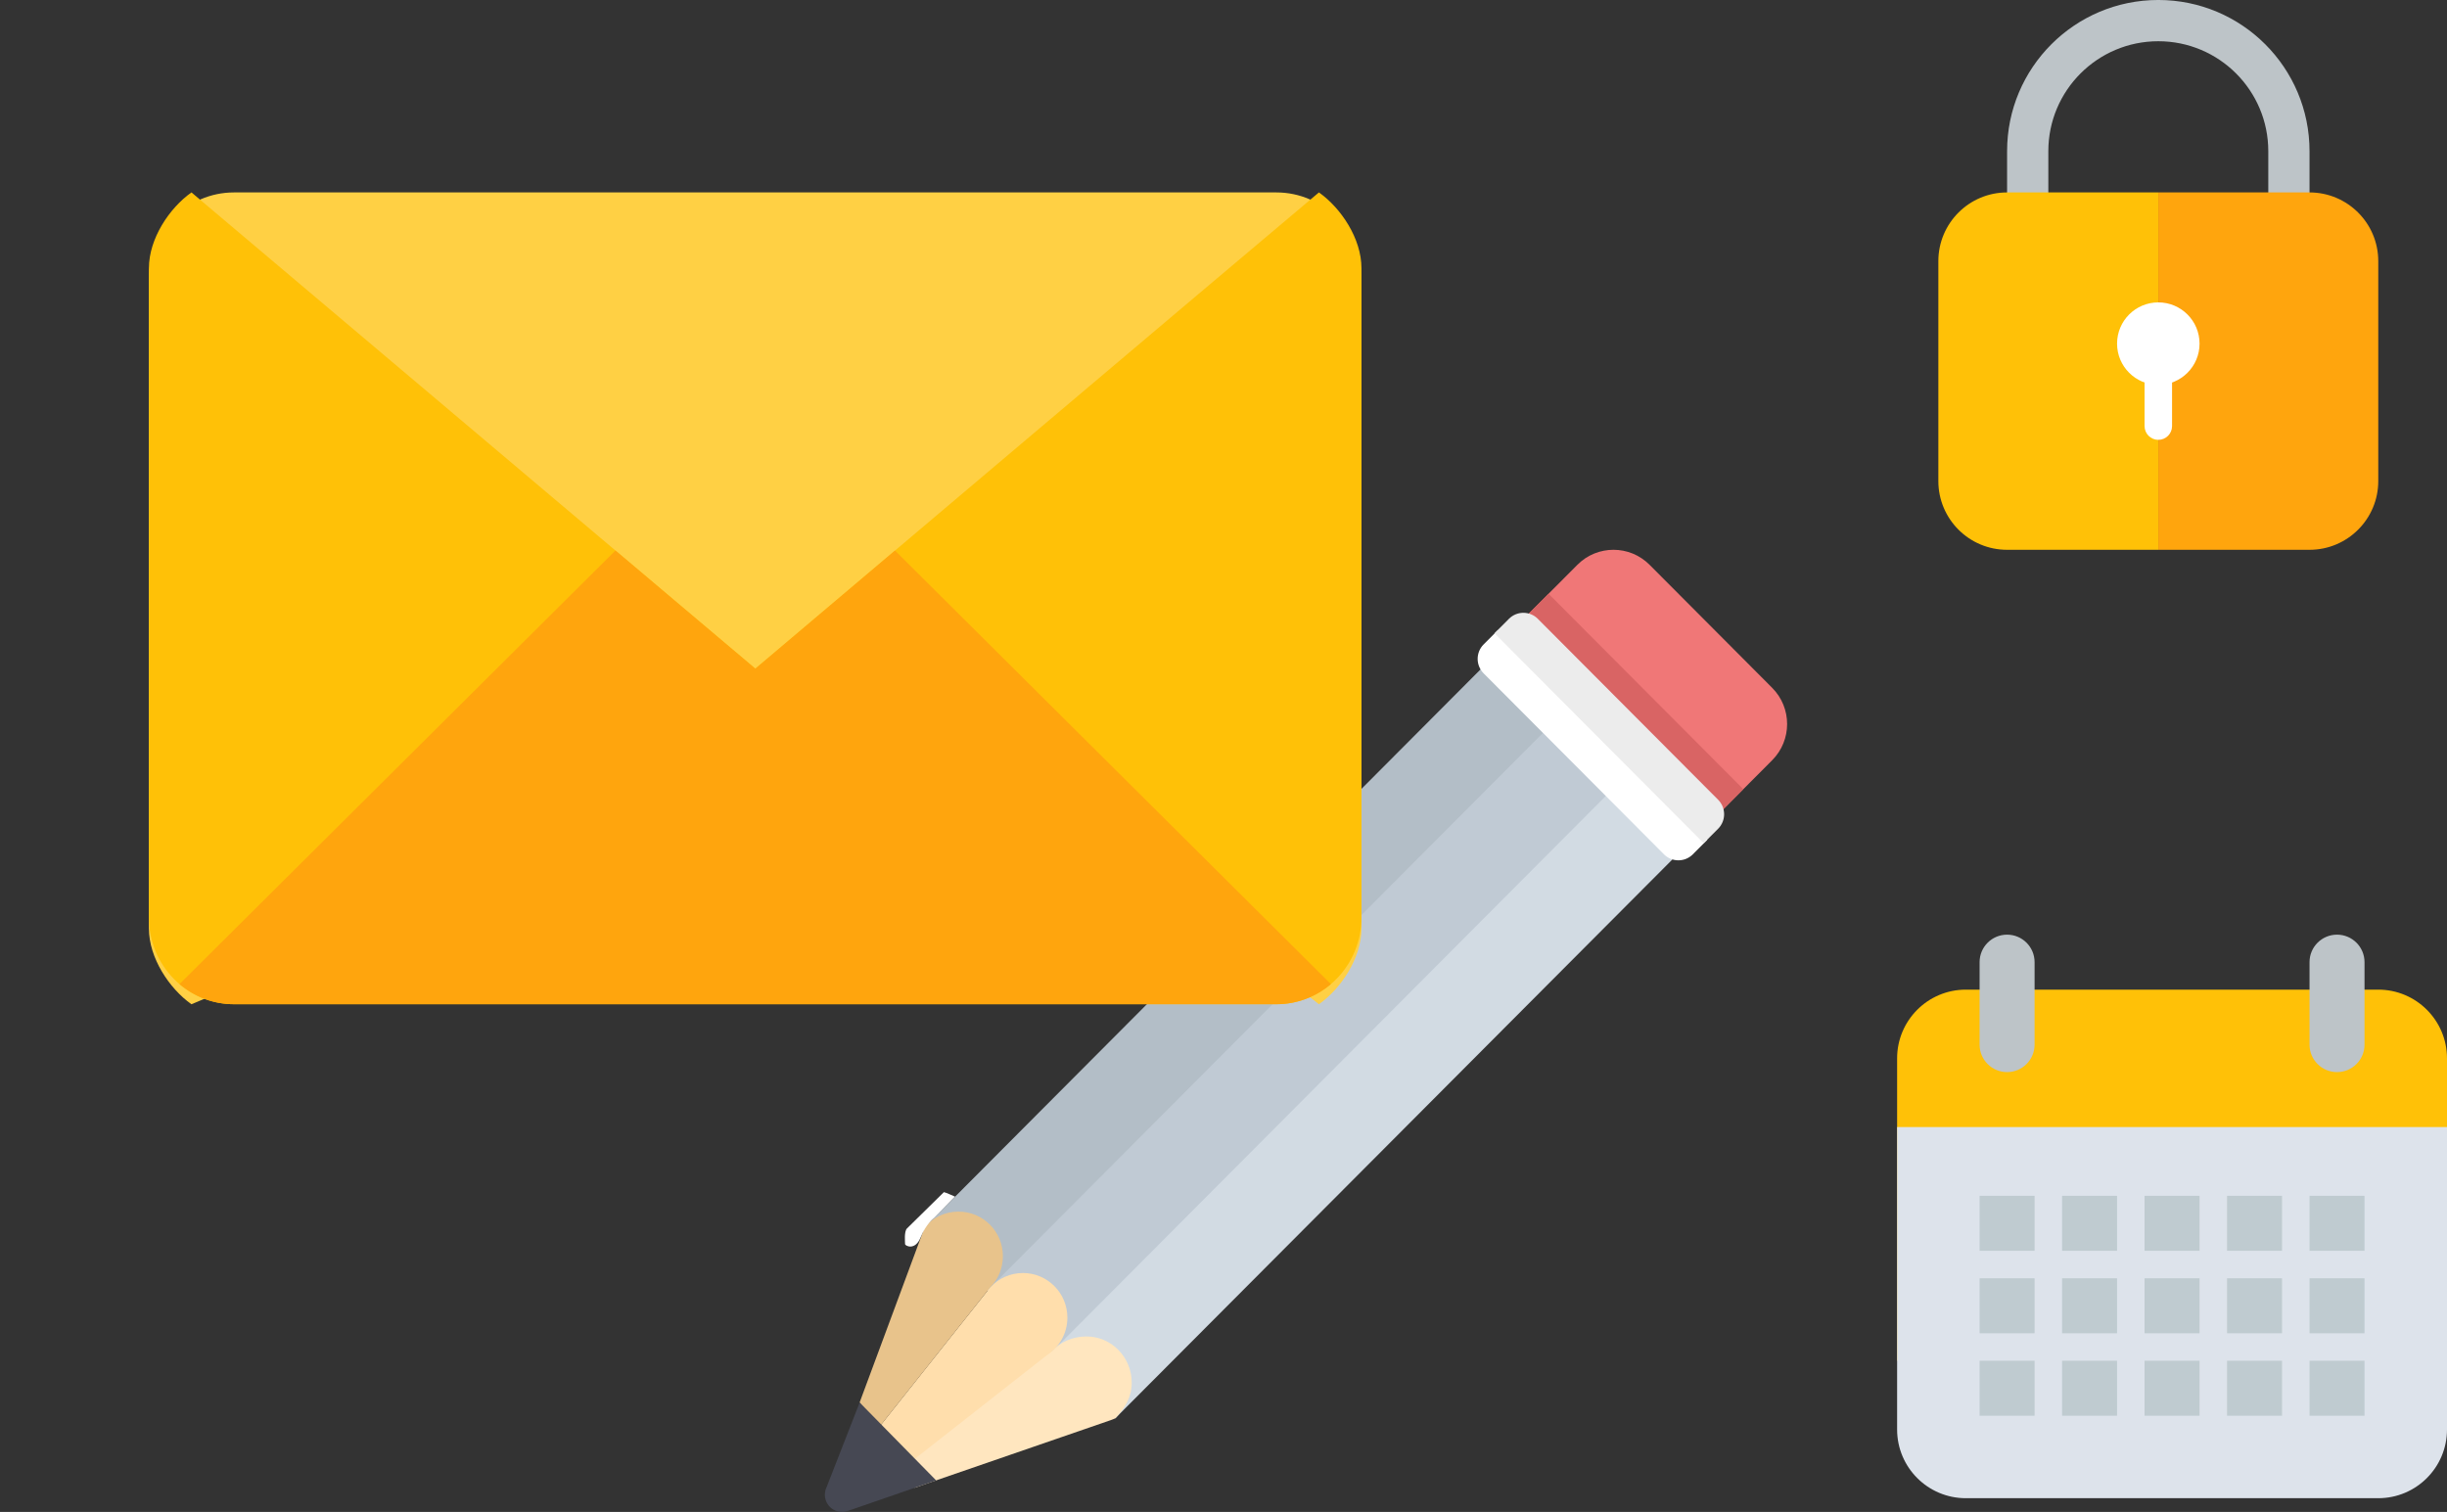
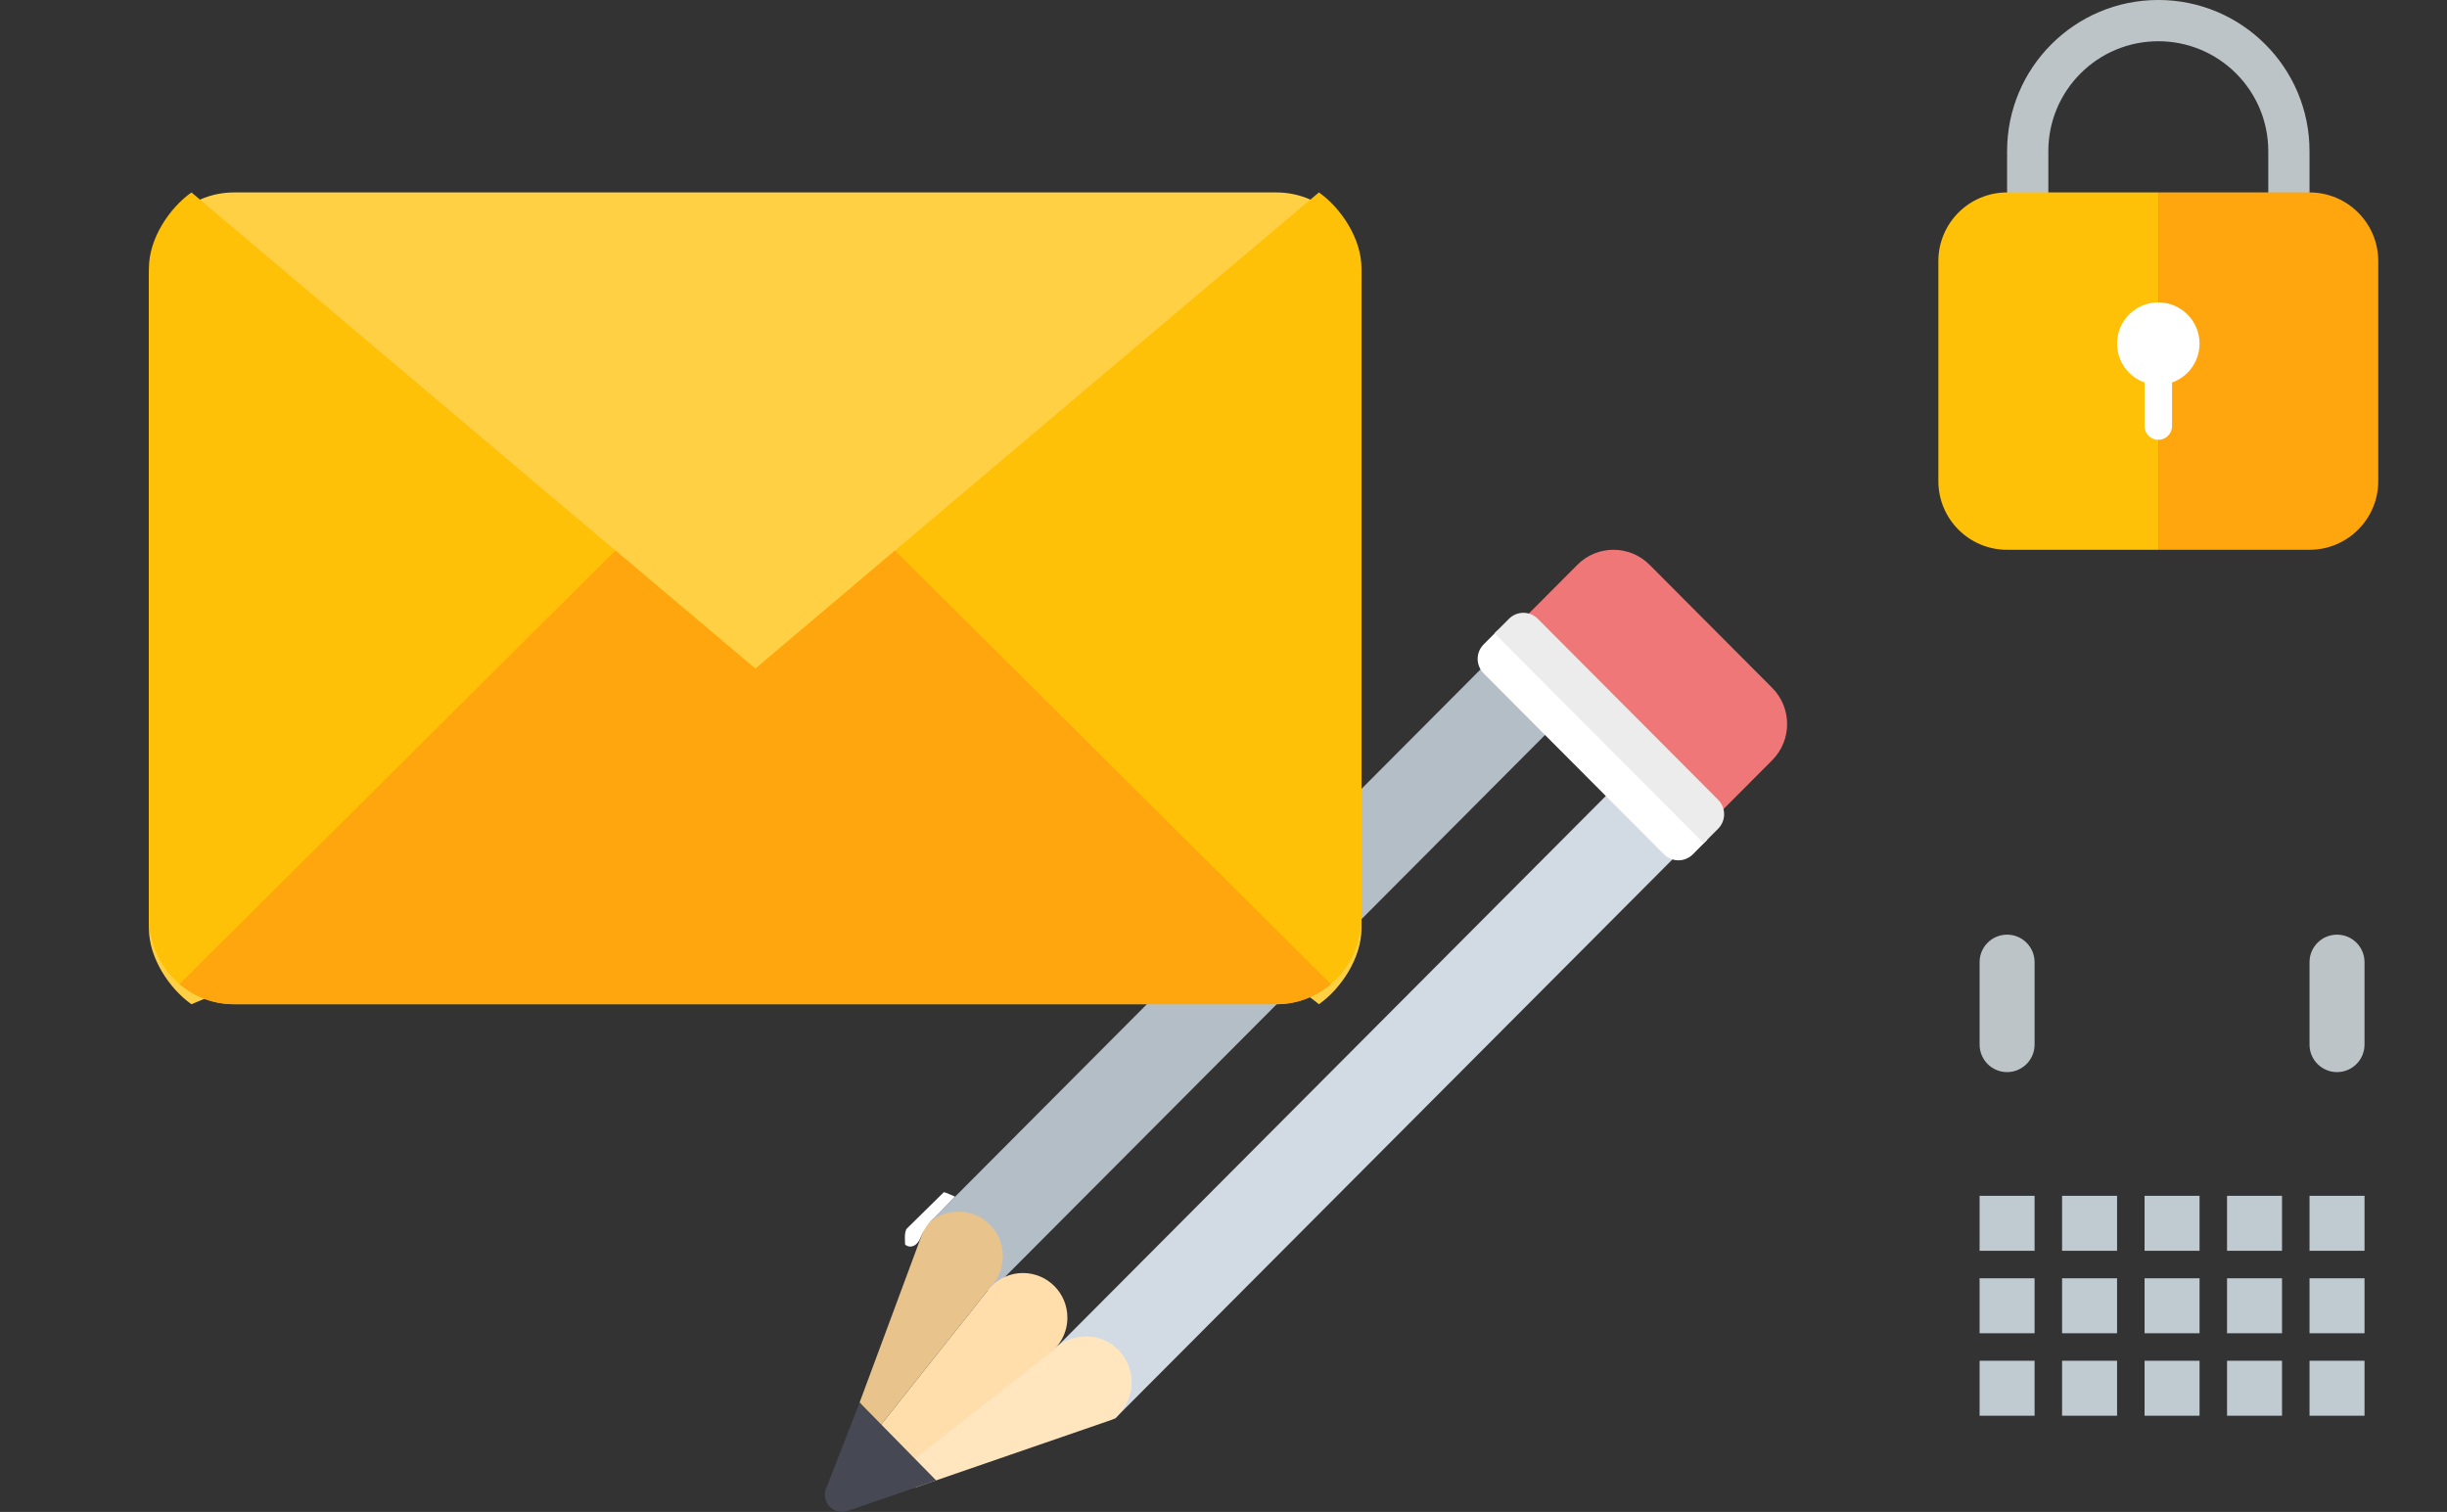
<svg xmlns="http://www.w3.org/2000/svg" viewBox="0 0 178 110" width="178px" height="110px">
  <rect x="0" y="0" width="178" height="110" fill="#333333" stroke="none" />
  <path fill="rgb(240, 119, 119)" d="M125.141,59.094 L128.912,55.310 C130.361,53.855 130.361,51.498 128.912,50.043 L119.992,41.090 C118.542,39.636 116.193,39.636 114.744,41.090 L110.973,44.875 C109.523,46.329 109.523,48.687 110.973,50.142 L119.893,59.094 C121.342,60.549 123.692,60.549 125.141,59.094 Z" />
  <path fill="rgb(179, 190, 199)" d="M71.984,94.024 L112.914,52.946 L108.191,48.206 L67.261,89.285 L71.984,94.024 Z" />
-   <path fill="rgb(192, 202, 212)" d="M76.556,98.613 L117.486,57.534 L112.763,52.795 L71.833,93.873 L76.556,98.613 Z" />
  <path fill="rgb(210, 219, 227)" d="M81.127,103.188 L122.058,62.123 L117.335,57.383 L76.405,98.462 L81.127,103.188 Z" />
-   <path fill="rgb(217, 100, 100)" d="M124.714,59.522 L126.813,57.416 L112.645,43.197 L110.546,45.303 L124.714,59.522 Z" />
  <path fill="rgb(255, 255, 255)" d="M108.972,45.830 L124.190,61.103 L123.140,62.156 C122.560,62.738 121.621,62.738 121.041,62.156 L107.922,48.989 C107.343,48.408 107.343,47.465 107.922,46.884 L108.972,45.830 Z" />
  <path fill="rgb(236, 236, 236)" d="M123.932,61.346 L108.714,46.073 L109.764,45.021 C110.344,44.438 111.283,44.438 111.863,45.021 L124.982,58.186 C125.561,58.768 125.561,59.711 124.982,60.293 L123.932,61.346 Z" />
  <path fill="rgb(255, 230, 191)" d="M81.140,103.184 C81.140,103.184 80.811,103.326 80.804,103.319 L66.523,108.245 L65.985,105.816 L75.936,98.258 L76.500,98.326 C77.112,97.633 78.016,97.248 78.982,97.233 C80.827,97.203 82.323,98.734 82.323,100.586 C82.324,101.644 81.851,102.419 81.140,103.184 Z" />
  <path fill="rgb(255, 222, 172)" d="M76.138,98.607 L66.335,106.302 L63.915,103.872 L71.790,93.960 C71.849,93.879 71.911,93.801 71.976,93.725 L72.063,93.616 L72.070,93.623 C72.659,93.003 73.490,92.617 74.410,92.617 C76.196,92.617 77.644,94.070 77.644,95.863 C77.644,97.018 77.043,98.032 76.138,98.607 Z" />
  <path fill="rgb(232, 195, 139)" d="M72.023,93.669 L72.023,93.670 L63.874,103.927 L62.530,102.037 L67.263,89.284 C67.854,88.577 68.739,88.150 69.730,88.150 C71.509,88.150 72.951,89.598 72.951,91.382 C72.951,92.282 72.612,93.083 72.023,93.669 Z" />
  <path fill="rgb(70, 72, 83)" d="M68.097,107.705 L61.696,109.918 L61.695,109.918 C61.558,109.970 61.408,109.999 61.252,109.999 C60.561,109.999 60.002,109.438 60.002,108.744 C60.002,108.544 60.049,108.354 60.132,108.186 L62.533,102.038 L68.097,107.705 Z" />
  <path fill="rgb(255, 255, 255)" d="M68.661,86.733 C68.723,86.728 69.468,87.057 69.468,87.057 L67.935,88.623 C67.935,88.623 67.361,89.037 66.967,90.026 C66.573,91.015 65.838,90.645 65.837,90.512 C65.837,90.378 65.757,89.607 65.972,89.378 " />
  <path fill="rgb(255, 208, 68)" d="M92.847,14.000 L17.022,14.000 C13.603,14.000 10.832,16.821 10.832,20.299 L10.832,67.550 C10.832,69.695 12.318,71.925 13.927,73.063 L54.946,55.737 C54.946,55.737 89.212,67.408 95.941,73.063 C97.553,71.925 99.036,69.697 99.036,67.550 L99.036,20.299 C99.036,16.821 96.265,14.000 92.847,14.000 Z" />
  <path fill="rgb(255, 193, 7)" d="M92.847,73.061 L17.022,73.061 C13.603,73.061 10.832,70.240 10.832,66.762 L10.832,19.511 C10.832,17.366 12.318,15.137 13.927,13.999 L54.946,48.649 C54.946,48.649 89.212,19.653 95.941,13.999 C97.553,15.136 99.036,17.364 99.036,19.511 L99.036,66.762 C99.036,70.240 96.265,73.061 92.847,73.061 Z" />
  <path fill="rgb(255, 165, 13)" d="M54.946,48.649 C54.946,48.649 54.980,48.619 55.001,48.602 C55.025,48.581 55.063,48.549 55.101,48.517 C55.123,48.499 55.155,48.472 55.181,48.449 C56.144,47.634 60.043,44.336 65.104,40.055 L96.811,71.597 C95.737,72.511 94.355,73.061 92.847,73.061 L17.022,73.061 C15.513,73.061 14.131,72.511 13.057,71.597 L44.768,40.052 L54.946,48.649 Z" />
  <path fill="none" d="M-0.000,76.999 L13.153,72.274 L50.292,44.712 L59.577,44.712 L96.715,72.274 C96.715,72.274 105.227,66.188 106.000,65.974 " />
-   <path fill="rgb(255, 193, 7)" d="M143.000,72.000 L173.000,72.000 C175.761,72.000 178.000,74.238 178.000,77.000 L178.000,99.000 L138.000,99.000 L138.000,77.000 C138.000,74.238 140.238,72.000 143.000,72.000 Z" />
-   <path fill="rgb(221, 227, 235)" d="M138.000,82.000 L178.000,82.000 L178.000,104.000 C178.000,106.761 175.761,109.000 173.000,109.000 L143.000,109.000 C140.238,109.000 138.000,106.761 138.000,104.000 L138.000,82.000 Z" />
  <path fill="rgb(191, 203, 208)" d="M168.000,103.000 L168.000,99.000 L172.000,99.000 L172.000,103.000 L168.000,103.000 ZM168.000,93.000 L172.000,93.000 L172.000,97.000 L168.000,97.000 L168.000,93.000 ZM168.000,87.000 L172.000,87.000 L172.000,91.000 L168.000,91.000 L168.000,87.000 ZM162.000,99.000 L166.000,99.000 L166.000,103.000 L162.000,103.000 L162.000,99.000 ZM162.000,93.000 L166.000,93.000 L166.000,97.000 L162.000,97.000 L162.000,93.000 ZM162.000,87.000 L166.000,87.000 L166.000,91.000 L162.000,91.000 L162.000,87.000 ZM156.000,99.000 L160.000,99.000 L160.000,103.000 L156.000,103.000 L156.000,99.000 ZM156.000,93.000 L160.000,93.000 L160.000,97.000 L156.000,97.000 L156.000,93.000 ZM156.000,87.000 L160.000,87.000 L160.000,91.000 L156.000,91.000 L156.000,87.000 ZM150.000,99.000 L154.000,99.000 L154.000,103.000 L150.000,103.000 L150.000,99.000 ZM150.000,93.000 L154.000,93.000 L154.000,97.000 L150.000,97.000 L150.000,93.000 ZM150.000,87.000 L154.000,87.000 L154.000,91.000 L150.000,91.000 L150.000,87.000 ZM144.000,99.000 L148.000,99.000 L148.000,103.000 L144.000,103.000 L144.000,99.000 ZM144.000,93.000 L148.000,93.000 L148.000,97.000 L144.000,97.000 L144.000,93.000 ZM144.000,87.000 L148.000,87.000 L148.000,91.000 L144.000,91.000 L144.000,87.000 Z" />
  <path fill="rgb(189, 196, 200)" d="M146.000,68.000 C147.104,68.000 148.000,68.895 148.000,70.000 L148.000,76.000 C148.000,77.104 147.104,78.000 146.000,78.000 C144.895,78.000 144.000,77.104 144.000,76.000 L144.000,70.000 C144.000,68.895 144.895,68.000 146.000,68.000 Z" />
  <path fill="rgb(189, 196, 200)" d="M170.000,68.000 C171.105,68.000 172.000,68.895 172.000,70.000 L172.000,76.000 C172.000,77.104 171.105,78.000 170.000,78.000 C168.895,78.000 168.000,77.104 168.000,76.000 L168.000,70.000 C168.000,68.895 168.895,68.000 170.000,68.000 Z" />
  <path fill="rgb(189, 196, 200)" d="M157.000,26.999 C150.925,26.999 146.000,22.075 146.000,16.000 L146.000,10.999 C146.000,4.925 150.925,-0.001 157.000,-0.001 C163.075,-0.001 168.000,4.925 168.000,10.999 L168.000,16.000 C168.000,22.075 163.075,26.999 157.000,26.999 ZM165.000,10.999 C165.000,6.581 161.418,3.000 157.000,3.000 C152.581,3.000 149.000,6.581 149.000,10.999 L149.000,17.999 C149.000,22.418 152.581,25.999 157.000,25.999 C161.418,25.999 165.000,22.418 165.000,17.999 L165.000,10.999 Z" />
  <path fill="rgb(255, 193, 7)" d="M146.000,14.000 L157.000,14.000 L157.000,40.000 L146.000,40.000 C143.239,40.000 141.000,37.761 141.000,35.000 L141.000,19.000 C141.000,16.238 143.239,14.000 146.000,14.000 Z" />
  <path fill="rgb(255, 165, 13)" d="M157.000,14.000 L168.000,14.000 C170.761,14.000 173.000,16.238 173.000,19.000 L173.000,35.000 C173.000,37.761 170.761,40.000 168.000,40.000 L157.000,40.000 L157.000,14.000 Z" />
  <path fill="rgb(255, 255, 255)" d="M157.000,22.000 C158.657,22.000 160.000,23.343 160.000,25.000 C160.000,26.657 158.657,28.000 157.000,28.000 C155.343,28.000 154.000,26.657 154.000,25.000 C154.000,23.343 155.343,22.000 157.000,22.000 Z" />
  <path fill="rgb(255, 255, 255)" d="M157.000,24.000 C157.552,24.000 158.000,24.448 158.000,25.000 L158.000,31.000 C158.000,31.552 157.552,32.000 157.000,32.000 C156.448,32.000 156.000,31.552 156.000,31.000 L156.000,25.000 C156.000,24.448 156.448,24.000 157.000,24.000 Z" />
</svg>